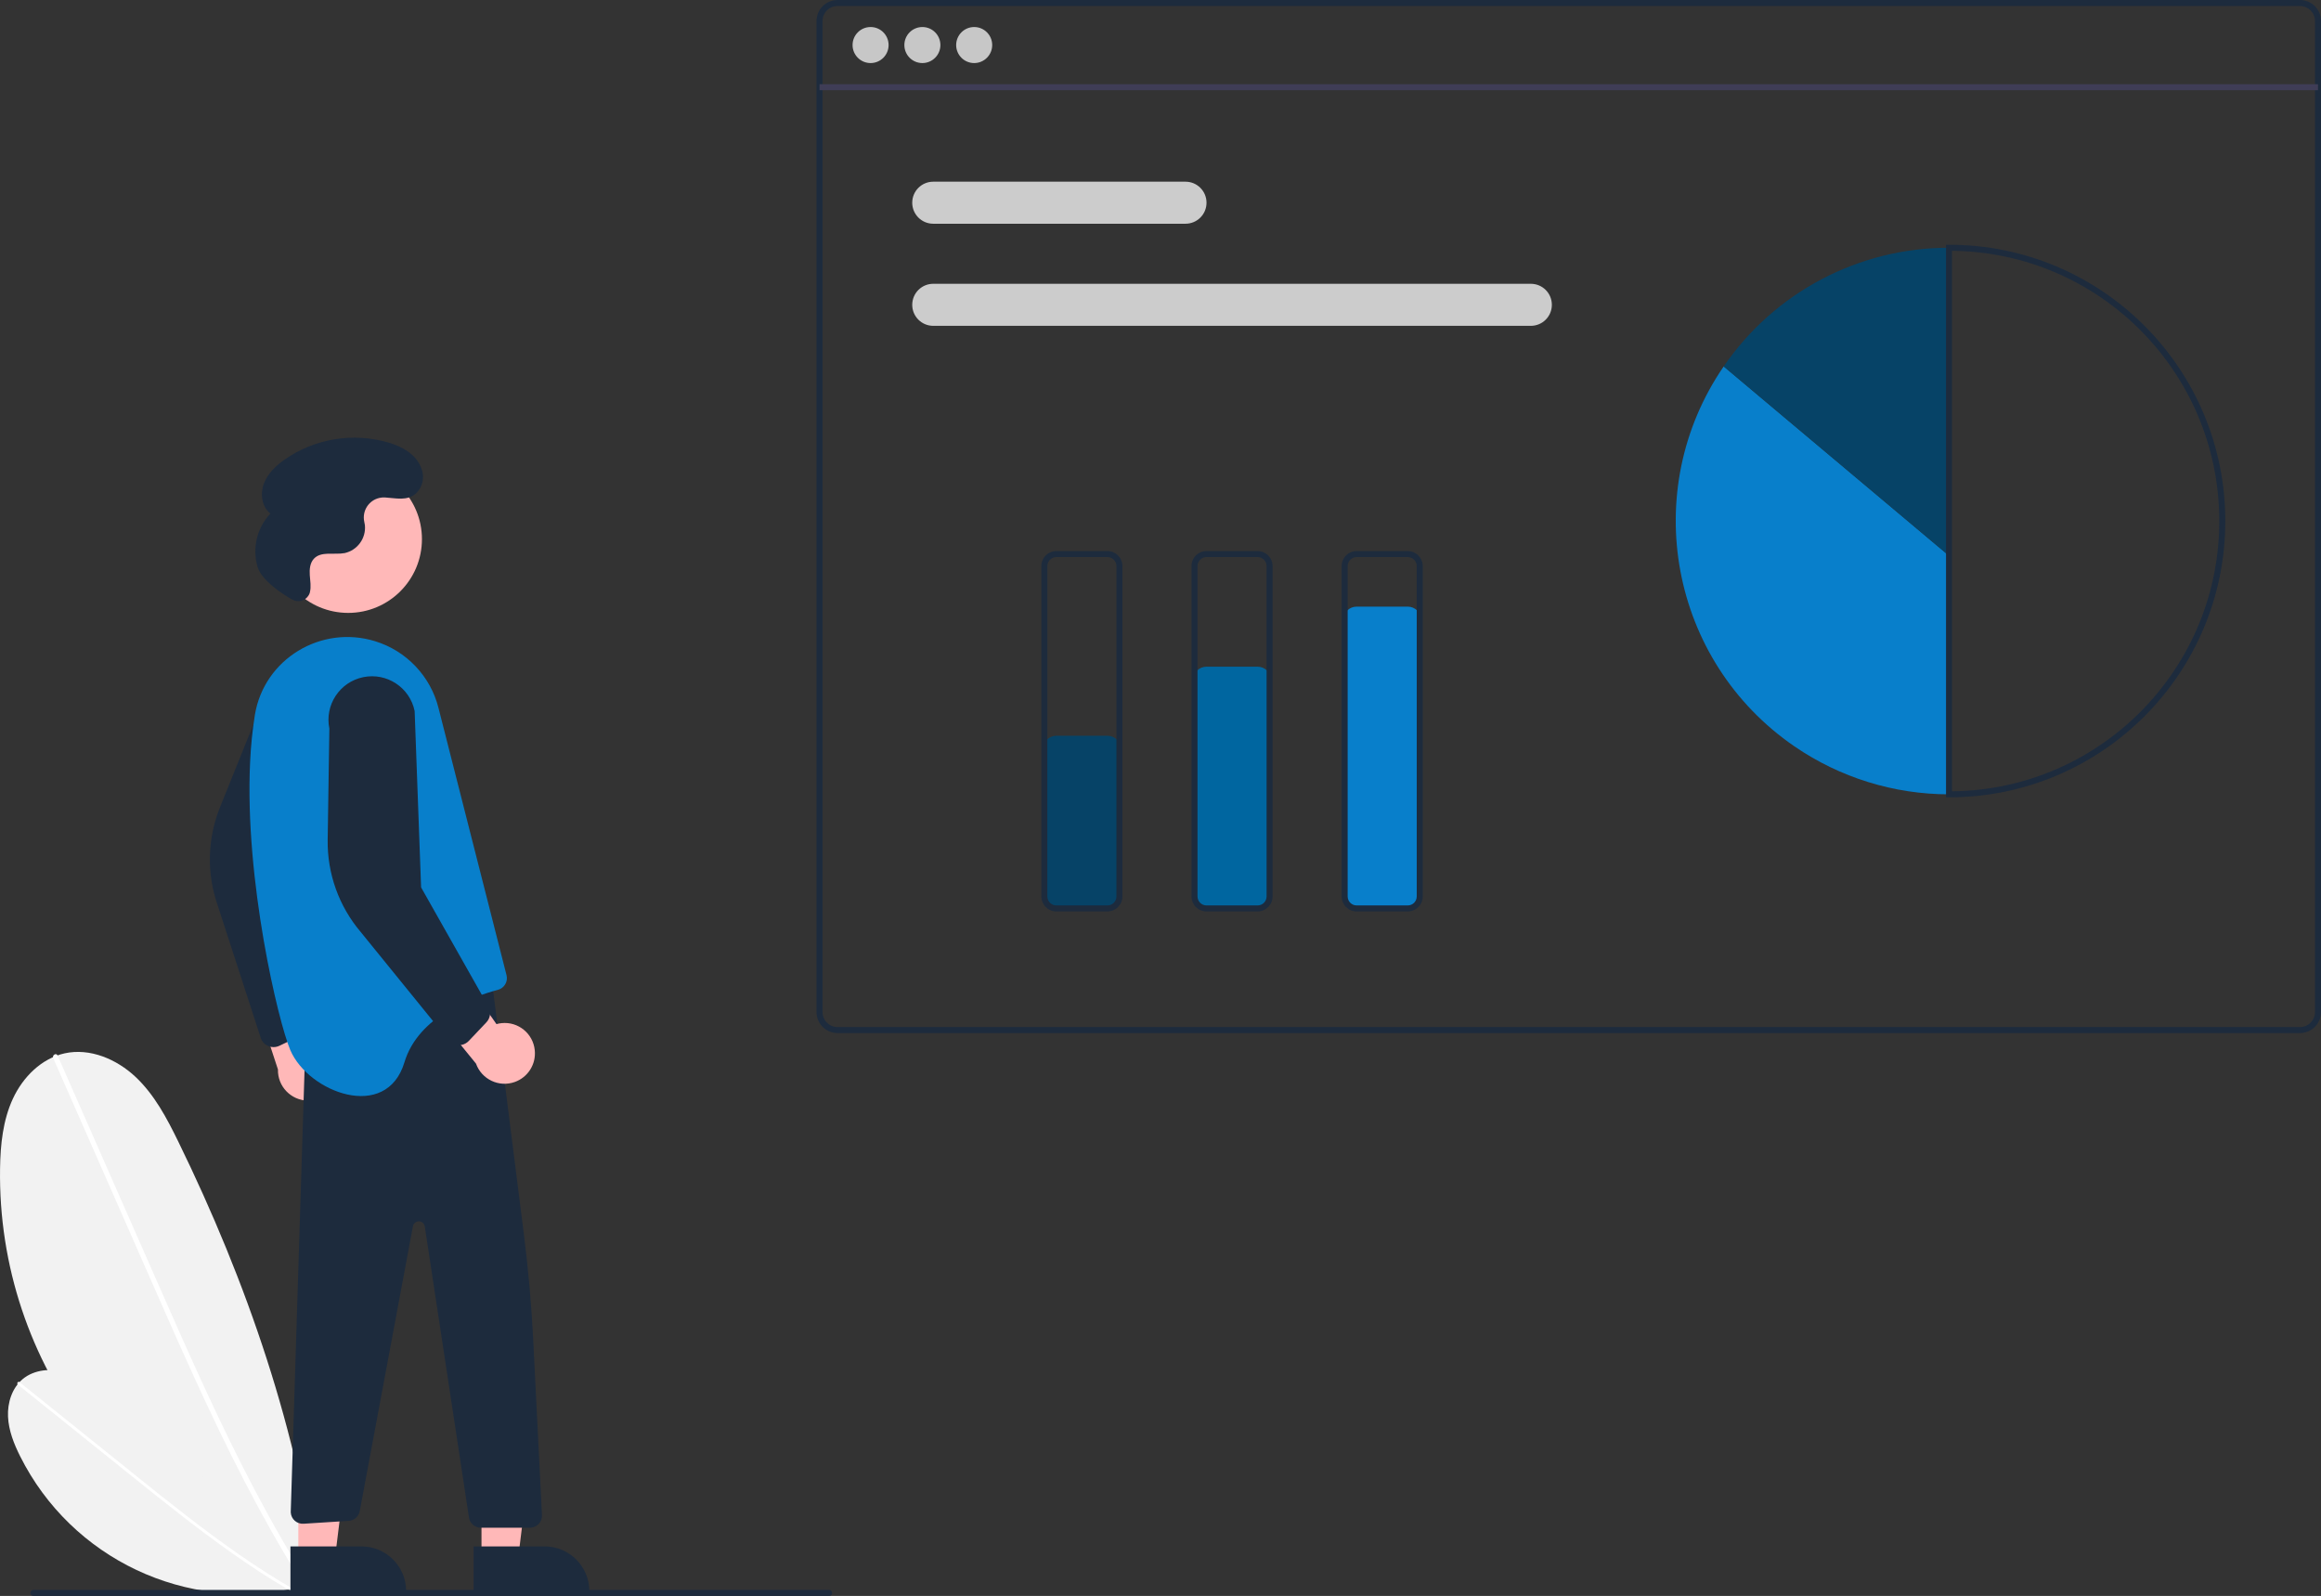
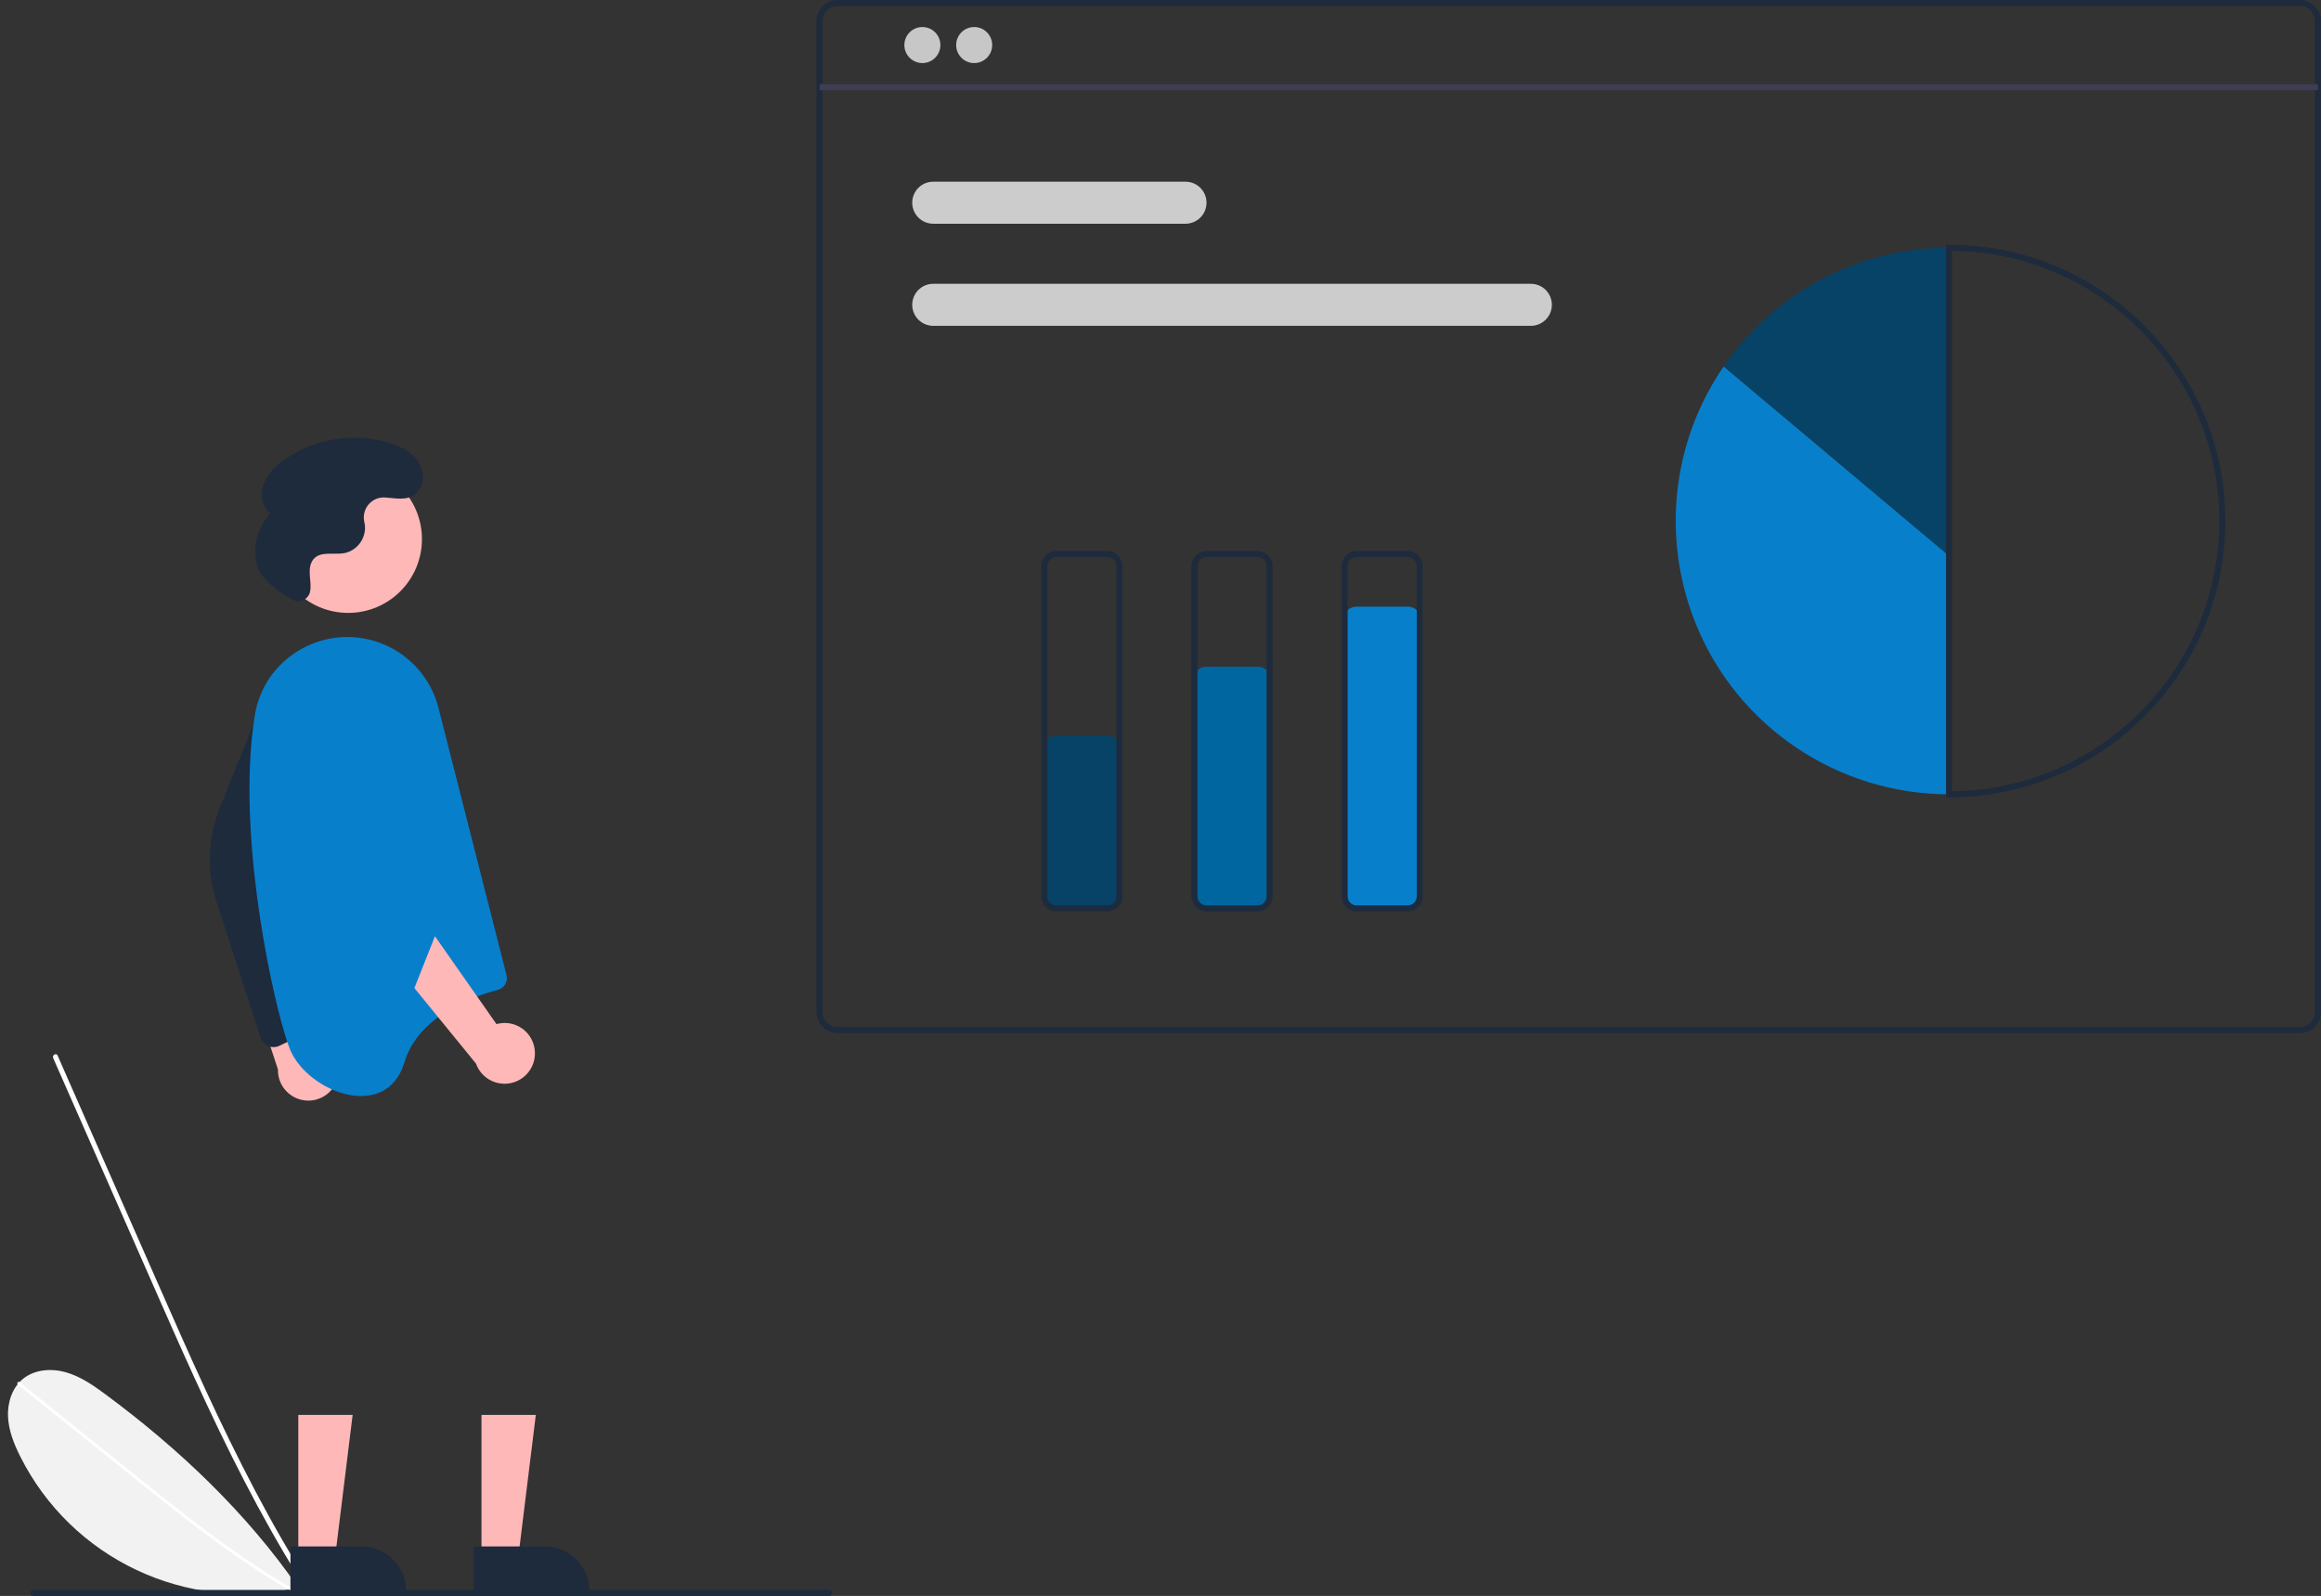
<svg xmlns="http://www.w3.org/2000/svg" id="Layer_1" version="1.1" viewBox="0 0 772.91 531.44">
  <rect x="0" y="0" width="772.91" height="531.44" fill="#333333" stroke="none" />
  <defs>
    <style>
      .st0 {
        fill: #087fcb;
      }

      .st1 {
        fill: #064367;
      }

      .st2 {
        fill: #fff;
      }

      .st3 {
        fill: #0066a0;
      }

      .st4 {
        fill: #3f3d56;
      }

      .st5 {
        fill: #f2f2f2;
      }

      .st6 {
        fill: #ffb8b8;
      }

      .st7 {
        fill: #1d2b3d;
      }

      .st8 {
        fill: #c7c7c7;
      }

      .st9 {
        fill: #ccc;
      }
    </style>
  </defs>
-   <path class="st5" d="M106.07,528.4C42.81,511.94-.99,454.36.02,389.01c.12-7.91.95-15.99,4.28-23.17s9.5-13.39,17.23-15.09c8.43-1.86,17.33,1.94,23.62,7.86,6.29,5.92,10.41,13.74,14.2,21.49,22.84,46.73,40.19,96.88,46.69,148.49l.04-.19Z" />
-   <path class="st2" d="M17.7,352.3l16.01,36.37,16.01,36.37c5.07,11.52,10.13,23.04,15.37,34.48,5.19,11.34,10.56,22.6,16.3,33.68,5.72,11.06,11.8,21.95,18.41,32.52.82,1.32,1.65,2.63,2.49,3.93.58.9,2.03.07,1.45-.85-6.73-10.49-12.93-21.31-18.74-32.32-5.82-11.03-11.26-22.26-16.5-33.57-5.27-11.38-10.33-22.85-15.38-34.32-5.32-12.08-10.63-24.16-15.95-36.23l-16.01-36.37-1.99-4.53c-.43-.98-1.88-.13-1.45.85h0Z" />
+   <path class="st2" d="M17.7,352.3l16.01,36.37,16.01,36.37c5.07,11.52,10.13,23.04,15.37,34.48,5.19,11.34,10.56,22.6,16.3,33.68,5.72,11.06,11.8,21.95,18.41,32.52.82,1.32,1.65,2.63,2.49,3.93.58.9,2.03.07,1.45-.85-6.73-10.49-12.93-21.31-18.74-32.32-5.82-11.03-11.26-22.26-16.5-33.57-5.27-11.38-10.33-22.85-15.38-34.32-5.32-12.08-10.63-24.16-15.95-36.23l-16.01-36.37-1.99-4.53c-.43-.98-1.88-.13-1.45.85Z" />
  <path class="st5" d="M99.39,528.65c-37.29,8.53-75.57-9.54-92.69-43.74-2.07-4.14-3.82-8.56-4.03-13.18s1.32-9.52,4.87-12.49c3.88-3.24,9.52-3.67,14.38-2.29s9.11,4.32,13.17,7.33c24.47,18.1,47.02,39.45,64.32,64.49l-.03-.11Z" />
  <path class="st2" d="M5.97,461.08l18.13,14.56,18.13,14.56c5.74,4.61,11.48,9.23,17.29,13.75,5.76,4.49,11.59,8.88,17.55,13.09,5.96,4.2,12.05,8.21,18.33,11.91.78.46,1.57.92,2.35,1.37.55.31,1.07-.51.52-.83-6.32-3.63-12.46-7.57-18.46-11.72-6-4.16-11.86-8.52-17.63-12.98-5.81-4.48-11.53-9.07-17.25-13.67-6.02-4.84-12.04-9.67-18.06-14.51l-18.13-14.56-2.26-1.81c-.49-.39-1.01.44-.52.83h0Z" />
  <path class="st7" d="M765.91,0h-487c-3.86,0-7,3.14-7,7v330c0,3.86,3.14,7,7,7h487c3.86,0,7-3.14,7-7V7c0-3.86-3.14-7-7-7ZM770.91,337c0,2.76-2.24,5-5,5h-487c-2.76,0-5-2.24-5-5V7c0-2.76,2.24-5,5-5h487c2.76,0,5,2.24,5,5v330Z" />
  <rect class="st4" x="272.91" y="28.04" width="499" height="2" />
-   <circle class="st8" cx="289.91" cy="15" r="6" />
  <circle class="st8" cx="307.16" cy="15" r="6" />
  <circle class="st8" cx="324.41" cy="15" r="6" />
  <path class="st9" d="M394.78,74.5h-84c-3.87,0-7-3.13-7-7s3.13-7,7-7h84c3.87,0,7,3.13,7,7s-3.13,7-7,7Z" />
  <path class="st9" d="M509.78,108.5h-199c-3.87,0-7-3.13-7-7s3.13-7,7-7h199c3.87,0,7,3.13,7,7s-3.13,7-7,7h0Z" />
  <path class="st0" d="M574,122.02c-28.43,41.45-17.87,98.09,23.57,126.52,15.15,10.39,33.1,15.96,51.47,15.96v-79.44l-75.04-63.04Z" />
  <path class="st1" d="M649.04,82.5c-30-.02-58.09,14.77-75.04,39.52l75.04,63.04v-102.56Z" />
  <path class="st7" d="M649.04,265.5h-1V81.5h1c50.81,0,92,41.19,92,92s-41.19,92-92,92ZM650.04,83.51v179.99c49.7-.55,89.55-41.29,88.99-91-.54-48.92-40.07-88.45-88.99-88.99Z" />
  <path class="st1" d="M368.78,303h-17c-2.48,0-4.5-2.02-4.5-4.5v-49c0-2.48,2.02-4.5,4.5-4.5h17c2.48,0,4.5,2.02,4.5,4.5v49c0,2.48-2.02,4.5-4.5,4.5Z" />
  <path class="st3" d="M418.78,303h-17c-2.48,0-4.5-2.02-4.5-4.5v-72c0-2.48,2.02-4.5,4.5-4.5h17c2.48,0,4.5,2.02,4.5,4.5v72c0,2.48-2.02,4.5-4.5,4.5Z" />
  <path class="st0" d="M468.78,303h-17c-2.48,0-4.5-2.02-4.5-4.5v-92c0-2.48,2.02-4.5,4.5-4.5h17c2.48,0,4.5,2.02,4.5,4.5v92c0,2.48-2.02,4.5-4.5,4.5Z" />
  <path class="st7" d="M368.78,303.5h-17c-2.76,0-5-2.24-5-5v-110c0-2.76,2.24-5,5-5h17c2.76,0,5,2.24,5,5v110c0,2.76-2.24,5-5,5ZM351.78,185.5c-1.66,0-3,1.34-3,3v110c0,1.66,1.34,3,3,3h17c1.66,0,3-1.34,3-3v-110c0-1.66-1.34-3-3-3h-17Z" />
  <path class="st7" d="M418.78,303.5h-17c-2.76,0-5-2.24-5-5v-110c0-2.76,2.24-5,5-5h17c2.76,0,5,2.24,5,5v110c0,2.76-2.24,5-5,5ZM401.78,185.5c-1.66,0-3,1.34-3,3v110c0,1.66,1.34,3,3,3h17c1.66,0,3-1.34,3-3v-110c0-1.66-1.34-3-3-3h-17Z" />
  <path class="st7" d="M468.78,303.5h-17c-2.76,0-5-2.24-5-5v-110c0-2.76,2.24-5,5-5h17c2.76,0,5,2.24,5,5v110c0,2.76-2.24,5-5,5ZM451.78,185.5c-1.66,0-3,1.34-3,3v110c0,1.66,1.34,3,3,3h17c1.66,0,3-1.34,3-3v-110c0-1.66-1.34-3-3-3h-17Z" />
  <path class="st6" d="M112.43,359c1.47-5.36-1.68-10.89-7.04-12.36-.57-.16-1.15-.26-1.74-.32l-8.6-34.68-12.59,13.65,10.1,30.84c-.14,5.58,4.27,10.22,9.86,10.36,4.67.12,8.81-2.98,10.02-7.5h0Z" />
  <path class="st7" d="M89.37,348.34c-1.18-.49-2.1-1.46-2.52-2.67l-14.36-44.18c-3.71-10.61-3.44-22.21.76-32.64l13.84-34.35c1.31-7.9,8.78-13.24,16.67-11.93,7.9,1.31,13.24,8.78,11.93,16.67,0,0,0,.01,0,.02l-19.09,55.56,6.68,45.24c.18,1.89-.83,3.68-2.54,4.5l-7.71,3.68c-.83.39-1.75.53-2.66.38-.35-.06-.69-.15-1.01-.29Z" />
  <polygon class="st6" points="160.34 518.44 172.6 518.44 178.43 471.15 160.34 471.15 160.34 518.44" />
  <path class="st7" d="M196.25,529.83h-38.53s0-14.89,0-14.89h23.64c8.22,0,14.89,6.66,14.89,14.89h0Z" />
  <polygon class="st6" points="99.34 518.44 111.6 518.44 117.43 471.15 99.34 471.15 99.34 518.44" />
  <path class="st7" d="M135.25,529.83h-38.53s0-14.89,0-14.89h23.64c8.22,0,14.89,6.66,14.89,14.89h0Z" />
-   <path class="st7" d="M163.69,325.71l10.78,85.39c1.48,11.74,2.52,23.52,3.11,35.35l2.9,58.07c.11,2.21-1.59,4.08-3.8,4.19-.07,0-.13,0-.2,0h-16.36c-1.98,0-3.66-1.44-3.95-3.4l-14.71-96.91c-.17-1.09-1.19-1.84-2.28-1.68-.84.13-1.51.77-1.67,1.61l-17.72,94.92c-.36,1.75-1.84,3.05-3.63,3.18l-15.05.96c-2.2.16-4.12-1.49-4.28-3.7-.01-.14-.01-.28,0-.42l4.86-155.56,62-22Z" />
  <circle class="st6" cx="115.95" cy="179.53" r="24.56" />
  <path class="st0" d="M96.69,349.71c6,14,32,24,38,4,4.64-15.46,23.02-21.96,31.13-24.11,2.12-.57,3.4-2.73,2.86-4.86l-22.67-89.05c-2.68-10.55-10.66-18.94-21.06-22.16-18.02-5.58-37.02,5.91-40.07,24.52-.83,5.22-1.36,10.48-1.59,15.76-1.88,39.29,9.45,86.68,13.4,95.9Z" />
  <path class="st6" d="M178.08,349.69c-.56-5.53-5.49-9.55-11.01-9-.59.06-1.17.17-1.74.33l-20.49-29.27-6.84,17.27,20.51,25.15c1.88,5.26,7.66,8,12.92,6.12,4.4-1.57,7.15-5.95,6.65-10.6h0Z" />
-   <path class="st7" d="M152.73,348.02c-1.28-.04-2.48-.61-3.31-1.59l-29.28-36.06c-7.28-8.57-11.19-19.49-11.02-30.73l.56-37.03c-1.61-7.84,3.43-15.51,11.28-17.12,7.84-1.61,15.51,3.43,17.12,11.28,0,0,0,0,0,.01l2.15,58.71,22.5,39.81c.85,1.69.55,3.74-.75,5.12l-5.87,6.2c-.63.66-1.45,1.12-2.34,1.31-.34.07-.7.1-1.05.09Z" />
  <path class="st7" d="M97.3,199.62c1.9,1.13,4.36.5,5.49-1.4.18-.3.32-.63.41-.96v-.06c.46-1.86.09-3.81-.04-5.72s.06-4.01,1.36-5.42c2.43-2.62,6.75-1.23,10.26-1.89,4.25-.95,7.14-4.91,6.74-9.25-.05-.4-.13-.8-.22-1.19-.78-3.6,1.5-7.16,5.1-7.94.6-.13,1.21-.18,1.83-.14,3.55.2,7.38,1.28,10.31-1.35,2.2-2.12,2.92-5.35,1.83-8.2-1.68-4.84-6.41-7.37-11.1-8.76-11.74-3.39-24.39-1.32-34.43,5.65-2.96,2.09-5.73,4.71-6.99,8.11s-.65,7.68,2.19,9.92c-4.49,4.75-6.11,11.54-4.25,17.81,1.41,4.53,8.11,8.87,11.5,10.82Z" />
  <path class="st7" d="M276.11,531.44H11.11c-.55,0-1-.45-1-1s.45-1,1-1h265c.55,0,1,.45,1,1s-.45,1-1,1Z" />
</svg>